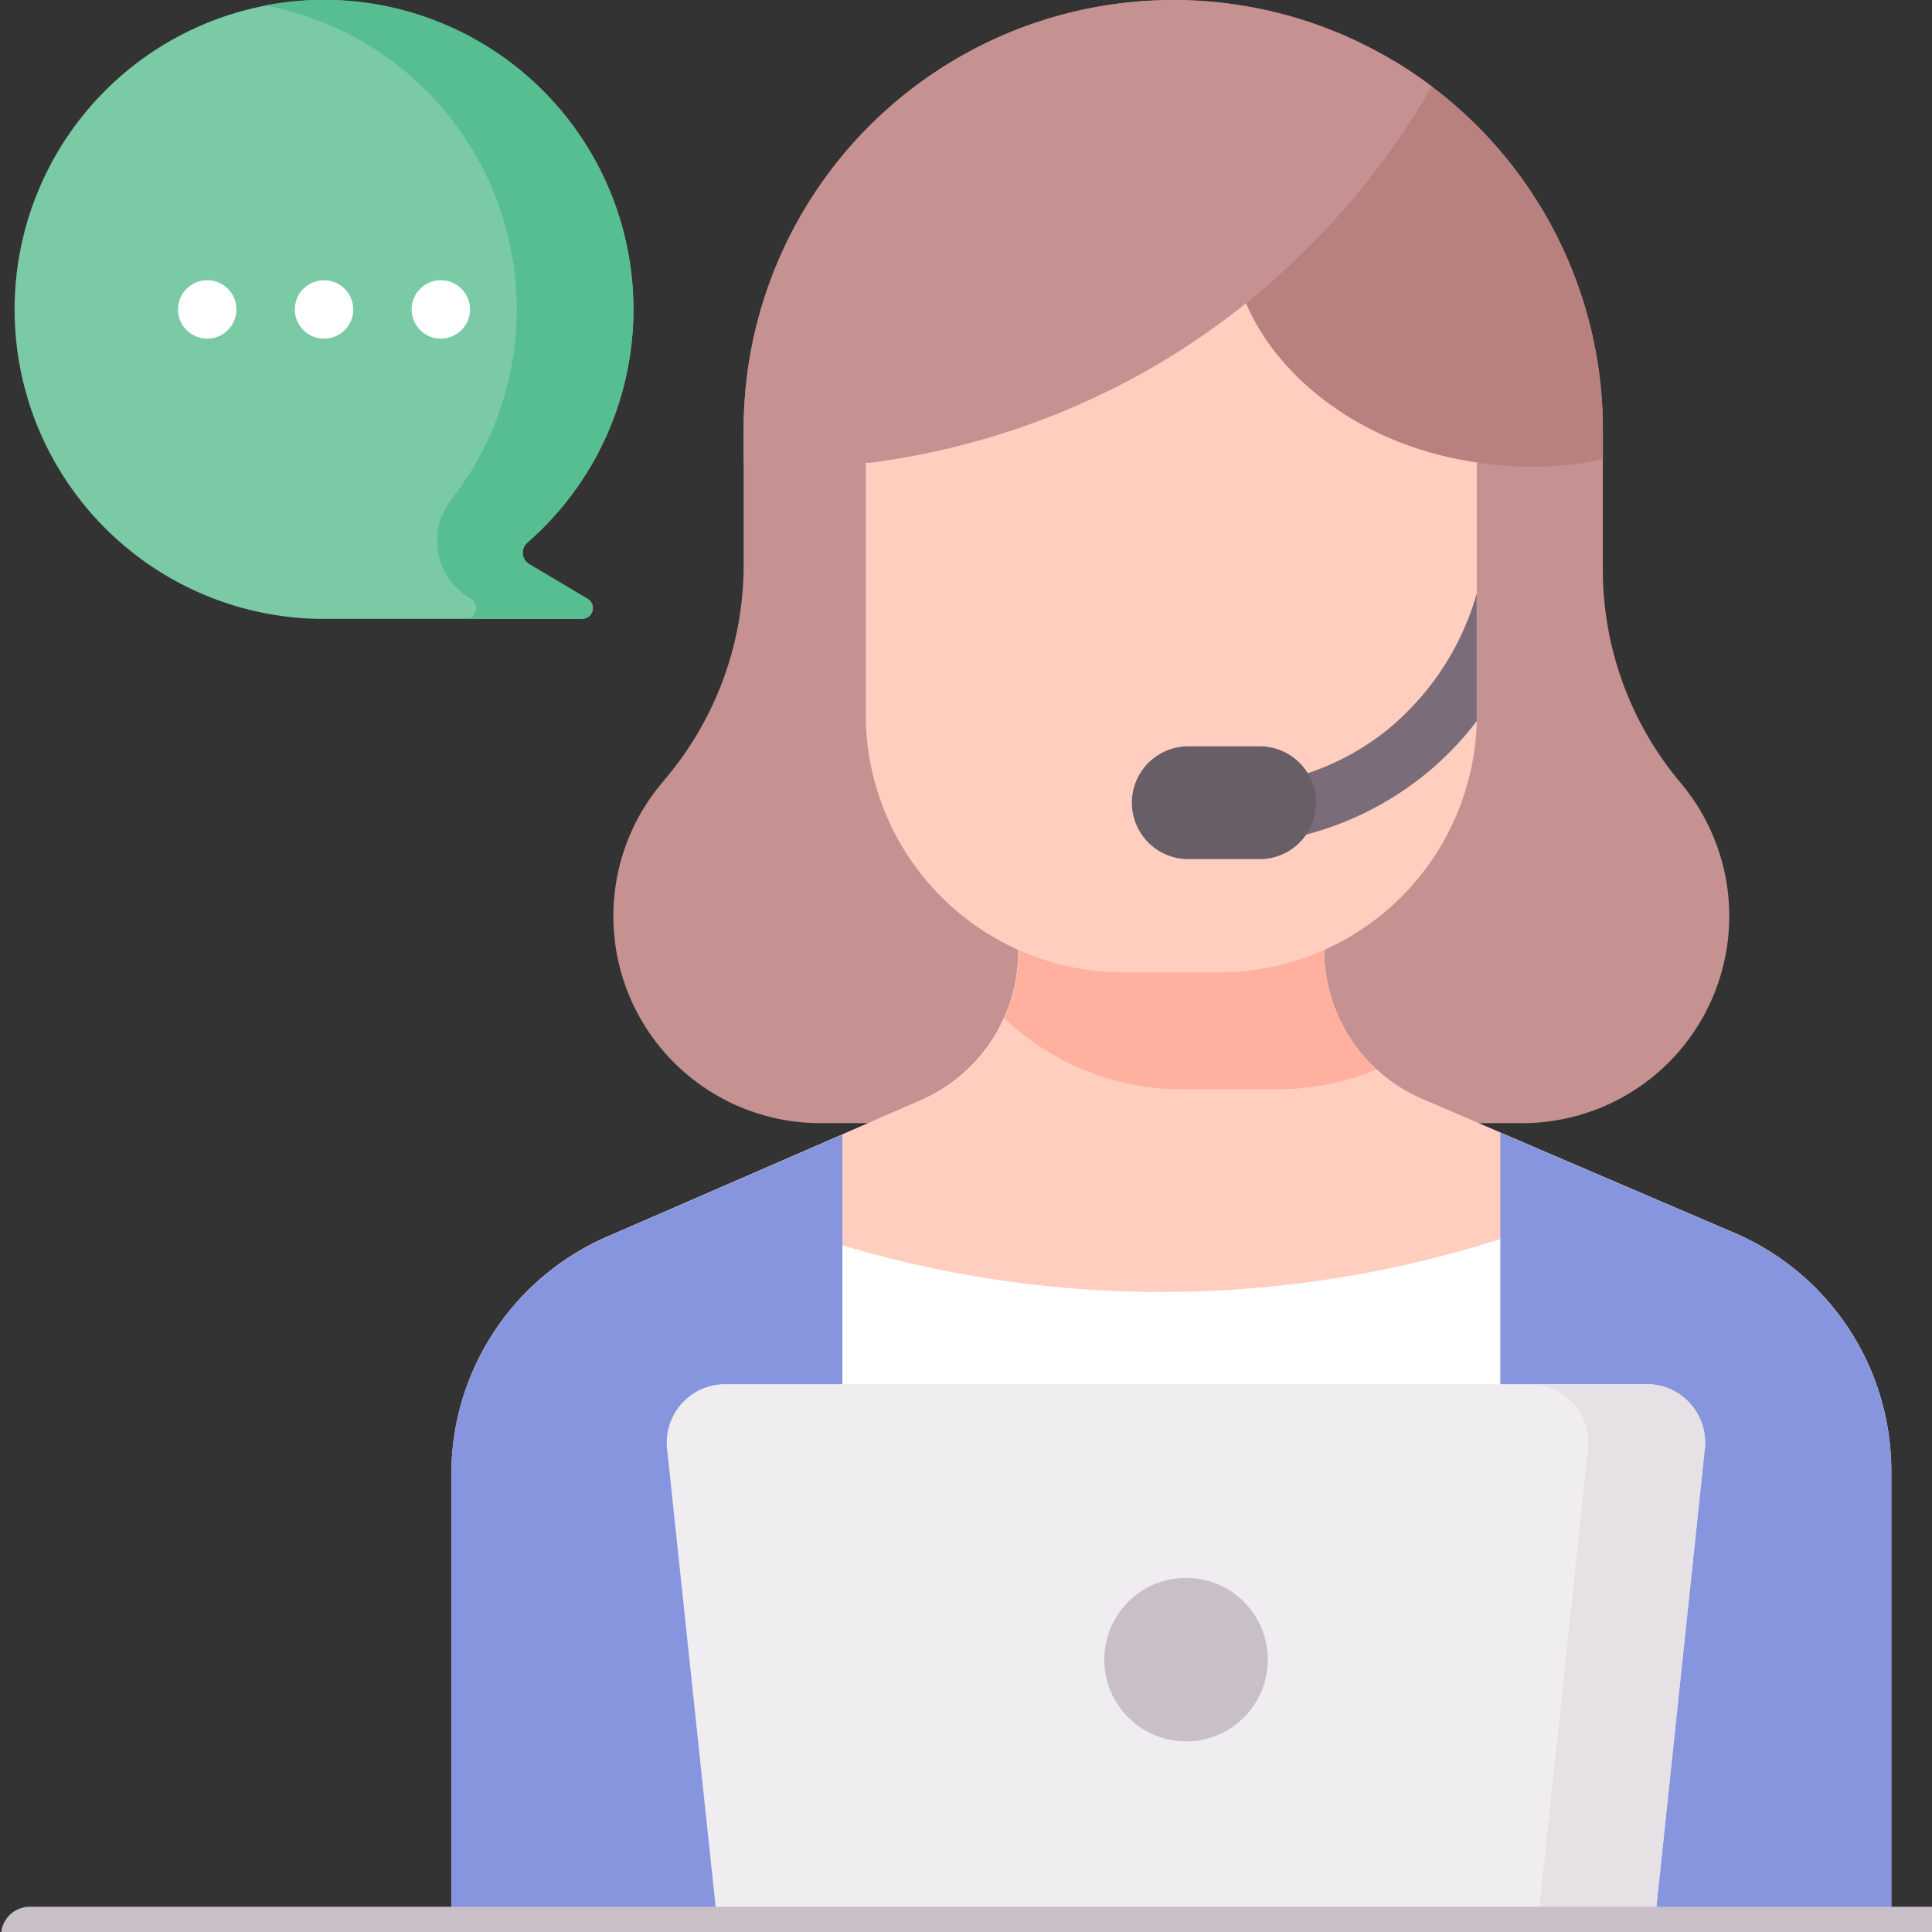
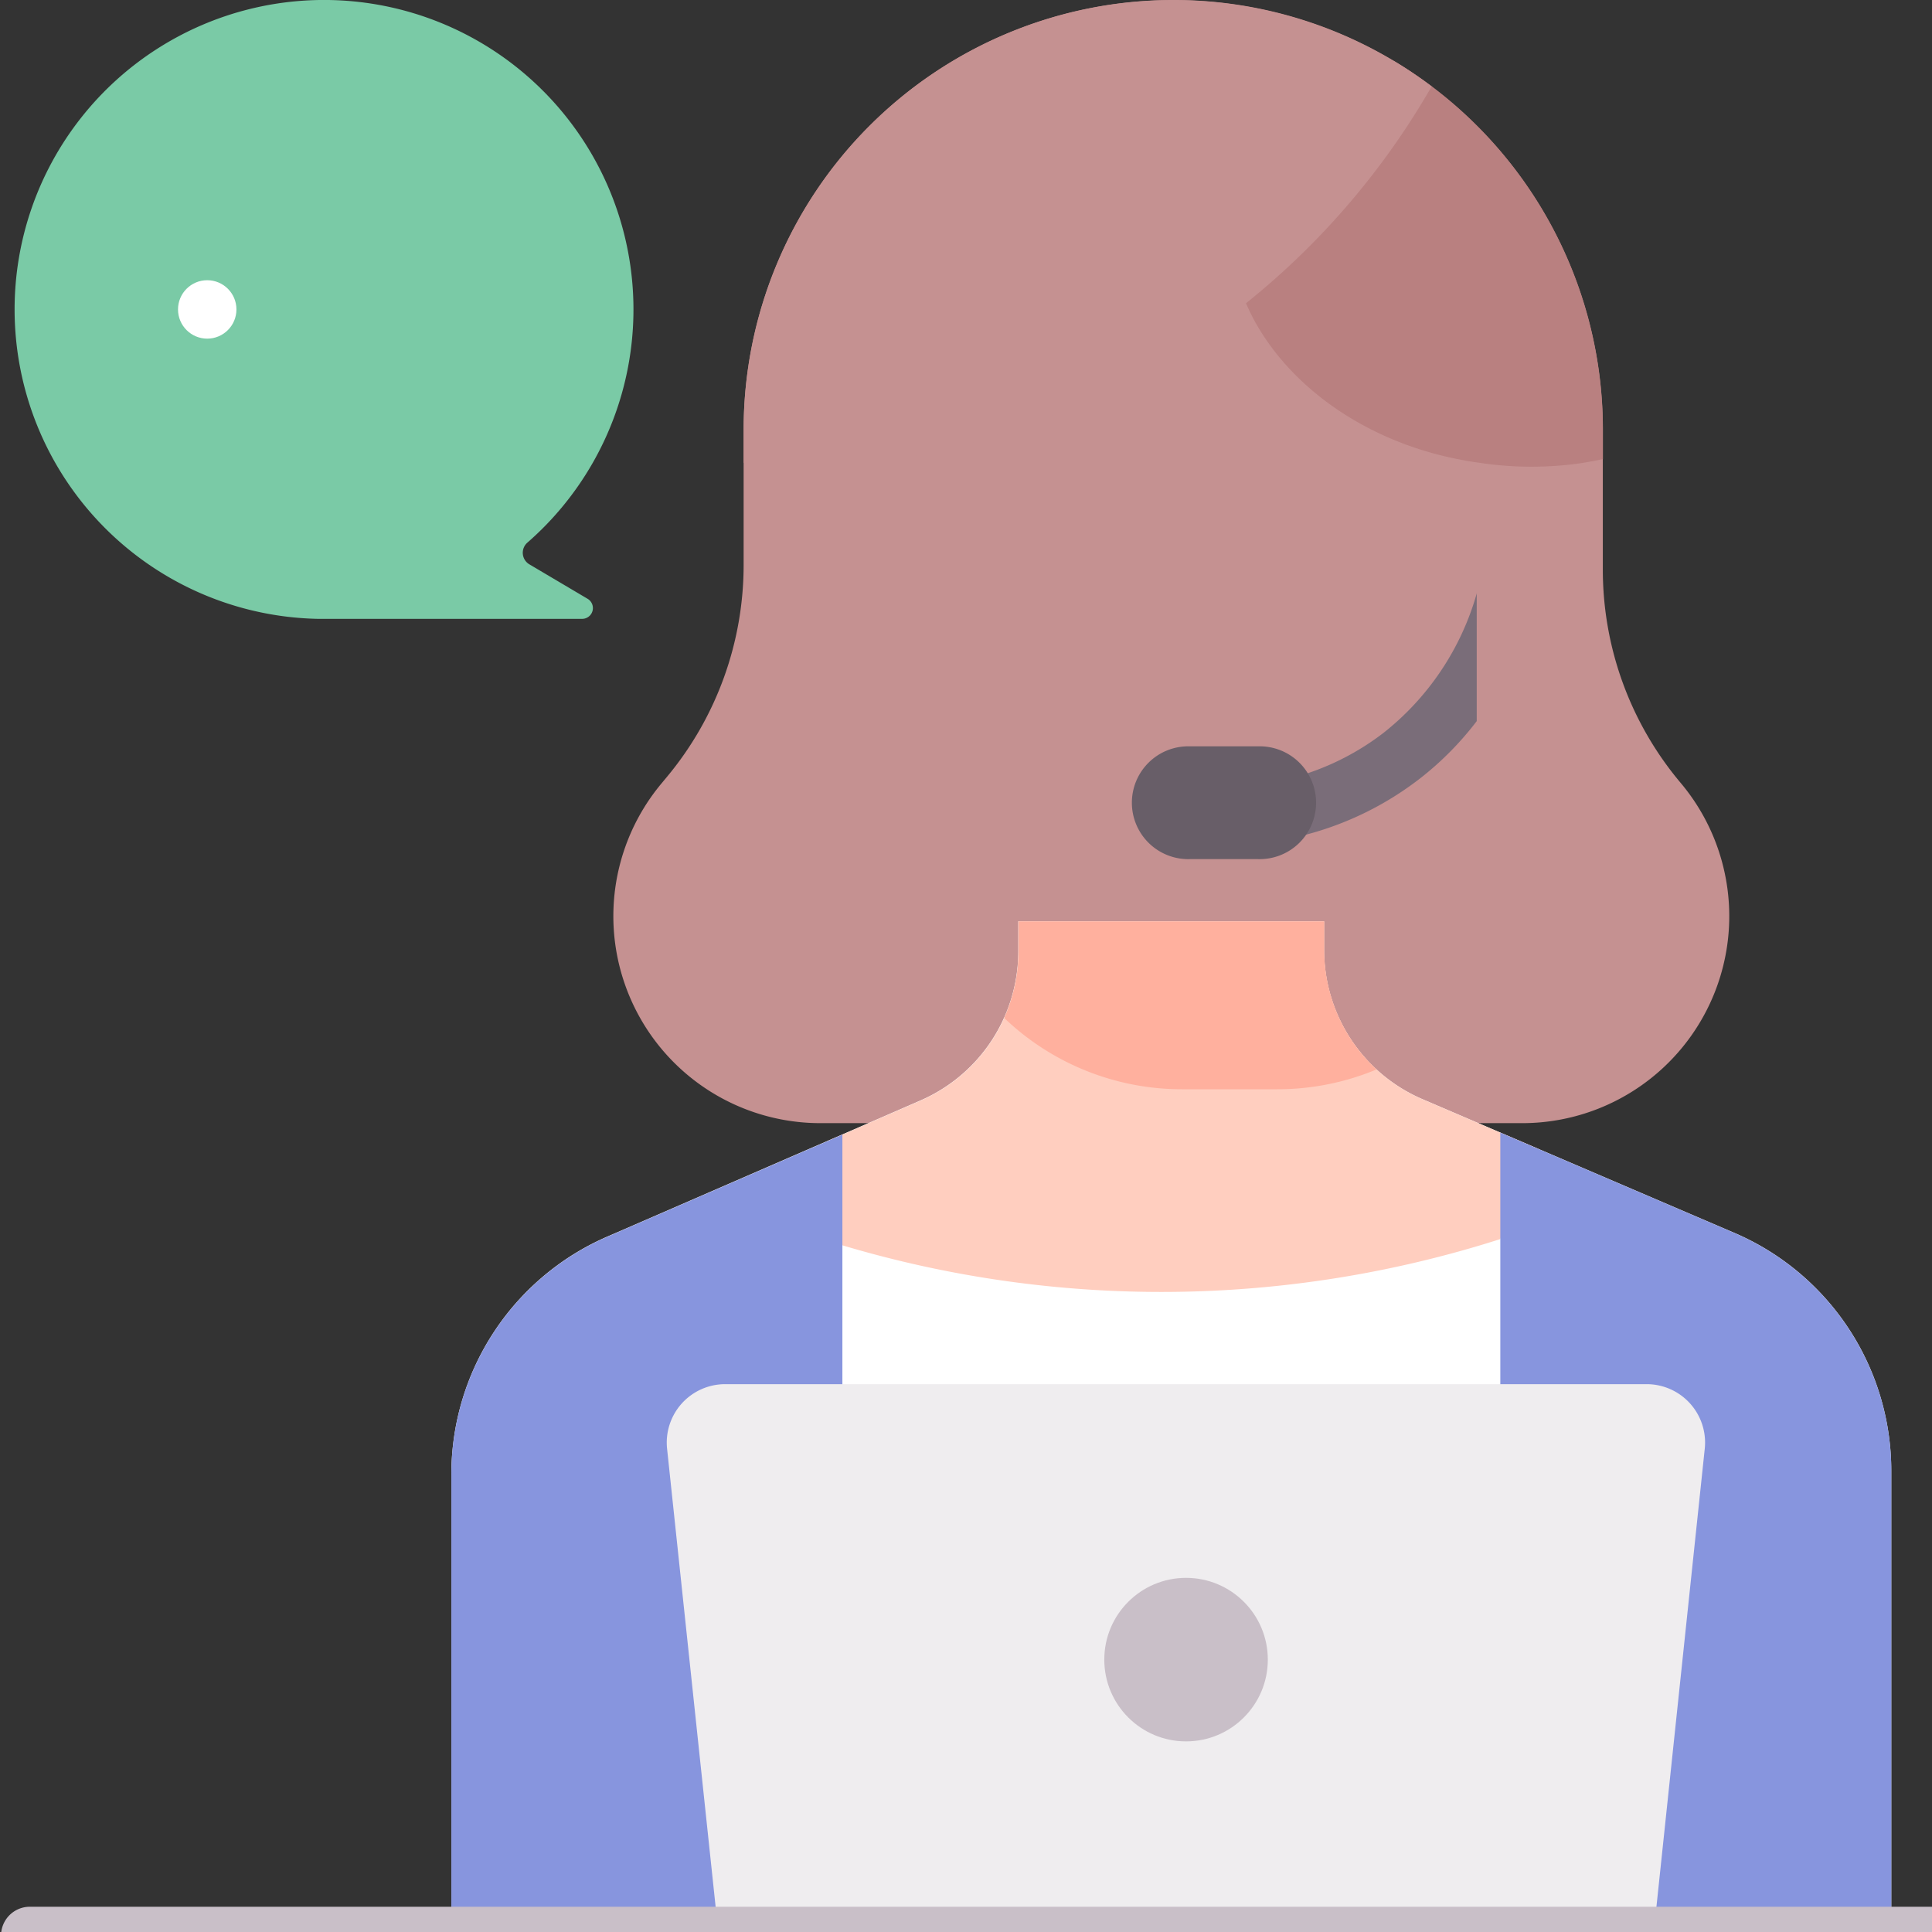
<svg xmlns="http://www.w3.org/2000/svg" width="50" height="50" viewBox="0 0 50 50">
  <rect x="0" y="0" width="50" height="50" fill="#333333" stroke="none" />
  <defs>
    <clipPath id="clip-_24_7_technical_support_from_our_Dubai-based_team">
      <rect width="50" height="50" />
    </clipPath>
  </defs>
  <g id="_24_7_technical_support_from_our_Dubai-based_team" data-name="24/7 technical support from our Dubai-based team" clip-path="url(#clip-_24_7_technical_support_from_our_Dubai-based_team)">
    <g id="customer-service_1_" data-name="customer-service (1)" transform="translate(0 0)">
      <g id="Group_542" data-name="Group 542" transform="translate(0.378 0)">
        <g id="Group_541" data-name="Group 541">
          <path id="Path_551" data-name="Path 551" d="M3.806,8.008a8.008,8.008,0,1,1,13.271,6.035.348.348,0,0,0,.051.562l1.509.893a.279.279,0,0,1-.142.518l-6.833,0A8.008,8.008,0,0,1,3.806,8.008Z" transform="translate(-3.806 0)" fill="#7acaa6" />
        </g>
      </g>
-       <path id="Path_552" data-name="Path 552" d="M77.482,15.5,75.973,14.6a.347.347,0,0,1-.054-.56A8.008,8.008,0,0,0,70.9,0a8.07,8.07,0,0,0-1.76.141A8.006,8.006,0,0,1,73.961,12.92a1.729,1.729,0,0,0,.467,2.559l.032.019a.278.278,0,0,1-.133.517H77.34A.278.278,0,0,0,77.482,15.5Z" transform="translate(-62.273 0)" fill="#57be92" />
      <g id="Group_547" data-name="Group 547" transform="translate(11.681 0)">
        <g id="Group_544" data-name="Group 544" transform="translate(0 0)">
          <path id="Path_553" data-name="Path 553" d="M183.3,29.067H165.133a5.357,5.357,0,0,1-4.122-8.779l.161-.194a8.569,8.569,0,0,0,1.975-5.473v-3.5a11.118,11.118,0,0,1,22.236,0v3.621a8.569,8.569,0,0,0,2.015,5.52A5.357,5.357,0,0,1,183.3,29.067Z" transform="translate(-155.583 0)" fill="#c59191" />
          <path id="Path_554" data-name="Path 554" d="M154.915,254.394V266.4H117.65v-11.92a6.706,6.706,0,0,1,4.1-6.181l6.016-2.615,2.025-.881a4.209,4.209,0,0,0,2.531-3.86v-.777h7.912v.738a4.209,4.209,0,0,0,2.552,3.868l8.137,3.488A6.7,6.7,0,0,1,154.915,254.394Z" transform="translate(-117.65 -216.324)" fill="#fff" />
          <path id="Path_555" data-name="Path 555" d="M216,248.554a28.817,28.817,0,0,0,17.027-.16l.981-2.336-2.987-1.28a4.209,4.209,0,0,1-2.551-3.869v-.737h-7.912v.777a4.209,4.209,0,0,1-2.531,3.86l-2.419,1.052Z" transform="translate(-205.882 -216.326)" fill="#ffcebf" />
          <g id="Group_543" data-name="Group 543" transform="translate(0 29.313)">
            <path id="Path_556" data-name="Path 556" d="M397.183,297.853l-6.129-2.627h0v20.767h10.119v-12.01A6.706,6.706,0,0,0,397.183,297.853Z" transform="translate(-363.907 -295.226)" fill="#8795de" />
            <path id="Path_557" data-name="Path 557" d="M127.77,295.75v20.716H117.65v-11.92a6.706,6.706,0,0,1,4.1-6.181Z" transform="translate(-117.65 -295.698)" fill="#8795de" />
          </g>
        </g>
        <g id="Group_546" data-name="Group 546" transform="translate(7.564)">
          <path id="Path_558" data-name="Path 558" d="M268.82,244.516a6.655,6.655,0,0,0,2.568-.513,4.209,4.209,0,0,1-1.355-3.093v-.737h-7.912v.777a4.2,4.2,0,0,1-.369,1.721,6.652,6.652,0,0,0,4.6,1.845h2.463Z" transform="translate(-255.008 -216.326)" fill="#ffb09e" />
-           <path id="Path_559" data-name="Path 559" d="M241.478,80.889v6.546a6.677,6.677,0,0,1-6.677,6.677h-2.462a6.677,6.677,0,0,1-6.677-6.677V80.889a4.344,4.344,0,0,1,4.344-4.344h7.129A4.344,4.344,0,0,1,241.478,80.889Z" transform="translate(-222.501 -68.945)" fill="#ffcebf" />
-           <path id="Path_560" data-name="Path 560" d="M336.01,154.593c0,.009-.007.018-.009.027a7.045,7.045,0,0,1-2.406,3.589,6.727,6.727,0,0,1-2.417,1.181.756.756,0,1,0,.384,1.462,8.234,8.234,0,0,0,2.956-1.446,8.1,8.1,0,0,0,1.488-1.5c0-.059,0-.117,0-.176v-3.14Z" transform="translate(-317.033 -139.244)" fill="#7a6d79" />
+           <path id="Path_560" data-name="Path 560" d="M336.01,154.593c0,.009-.007.018-.009.027a7.045,7.045,0,0,1-2.406,3.589,6.727,6.727,0,0,1-2.417,1.181.756.756,0,1,0,.384,1.462,8.234,8.234,0,0,0,2.956-1.446,8.1,8.1,0,0,0,1.488-1.5c0-.059,0-.117,0-.176v-3.14" transform="translate(-317.033 -139.244)" fill="#7a6d79" />
          <path id="Path_561" data-name="Path 561" d="M298.642,197.456h-1.771a1.46,1.46,0,1,1,0-2.919h1.771a1.46,1.46,0,1,1,0,2.919Z" transform="translate(-285.325 -175.222)" fill="#685e68" />
          <g id="Group_545" data-name="Group 545">
            <path id="Path_562" data-name="Path 562" d="M321.1,20.151c.17-2.139,2.217-3.558,4.177-4.293a11.111,11.111,0,0,1,5.412,9.543v.764c-.179.038-.358.071-.534.1a9,9,0,0,1-2.627,0C323.479,25.723,320.893,22.734,321.1,20.151Z" transform="translate(-308.451 -14.283)" fill="#b98080" />
            <path id="Path_563" data-name="Path 563" d="M204.946,0a11.068,11.068,0,0,1,6.688,2.236,19.831,19.831,0,0,1-7.058,7.174,19.675,19.675,0,0,1-7.489,2.568h-3.258v-.861A11.118,11.118,0,0,1,204.946,0Z" transform="translate(-193.828)" fill="#c59191" />
          </g>
        </g>
      </g>
      <path id="Path_564" data-name="Path 564" d="M199.327,375.043H175.134L173.8,362.456a1.512,1.512,0,0,1,1.5-1.671h23.855a1.512,1.512,0,0,1,1.5,1.671Z" transform="translate(-156.536 -324.963)" fill="#efedef" />
-       <path id="Path_565" data-name="Path 565" d="M401.849,360.785h-3.023a1.512,1.512,0,0,1,1.5,1.671l-1.334,12.587h3.023l1.334-12.587A1.511,1.511,0,0,0,401.849,360.785Z" transform="translate(-359.227 -324.963)" fill="#e5e1e5" />
      <g id="Group_548" data-name="Group 548" transform="translate(0 49.347)">
        <path id="Path_566" data-name="Path 566" d="M50.091,498.489H.745a.745.745,0,0,1,0-1.489H50.091a.745.745,0,0,1,0,1.489Z" transform="translate(0 -497)" fill="#c9bfc8" />
      </g>
      <circle id="Ellipse_6" data-name="Ellipse 6" cx="2.116" cy="2.116" r="2.116" transform="translate(28.579 40.835)" fill="#c9bfc8" />
      <g id="Group_549" data-name="Group 549" transform="translate(4.607 7.252)">
        <circle id="Ellipse_7" data-name="Ellipse 7" cx="0.756" cy="0.756" r="0.756" fill="#fff" />
-         <circle id="Ellipse_8" data-name="Ellipse 8" cx="0.756" cy="0.756" r="0.756" transform="translate(3.023)" fill="#fff" />
-         <circle id="Ellipse_9" data-name="Ellipse 9" cx="0.756" cy="0.756" r="0.756" transform="translate(6.046)" fill="#fff" />
      </g>
    </g>
  </g>
</svg>